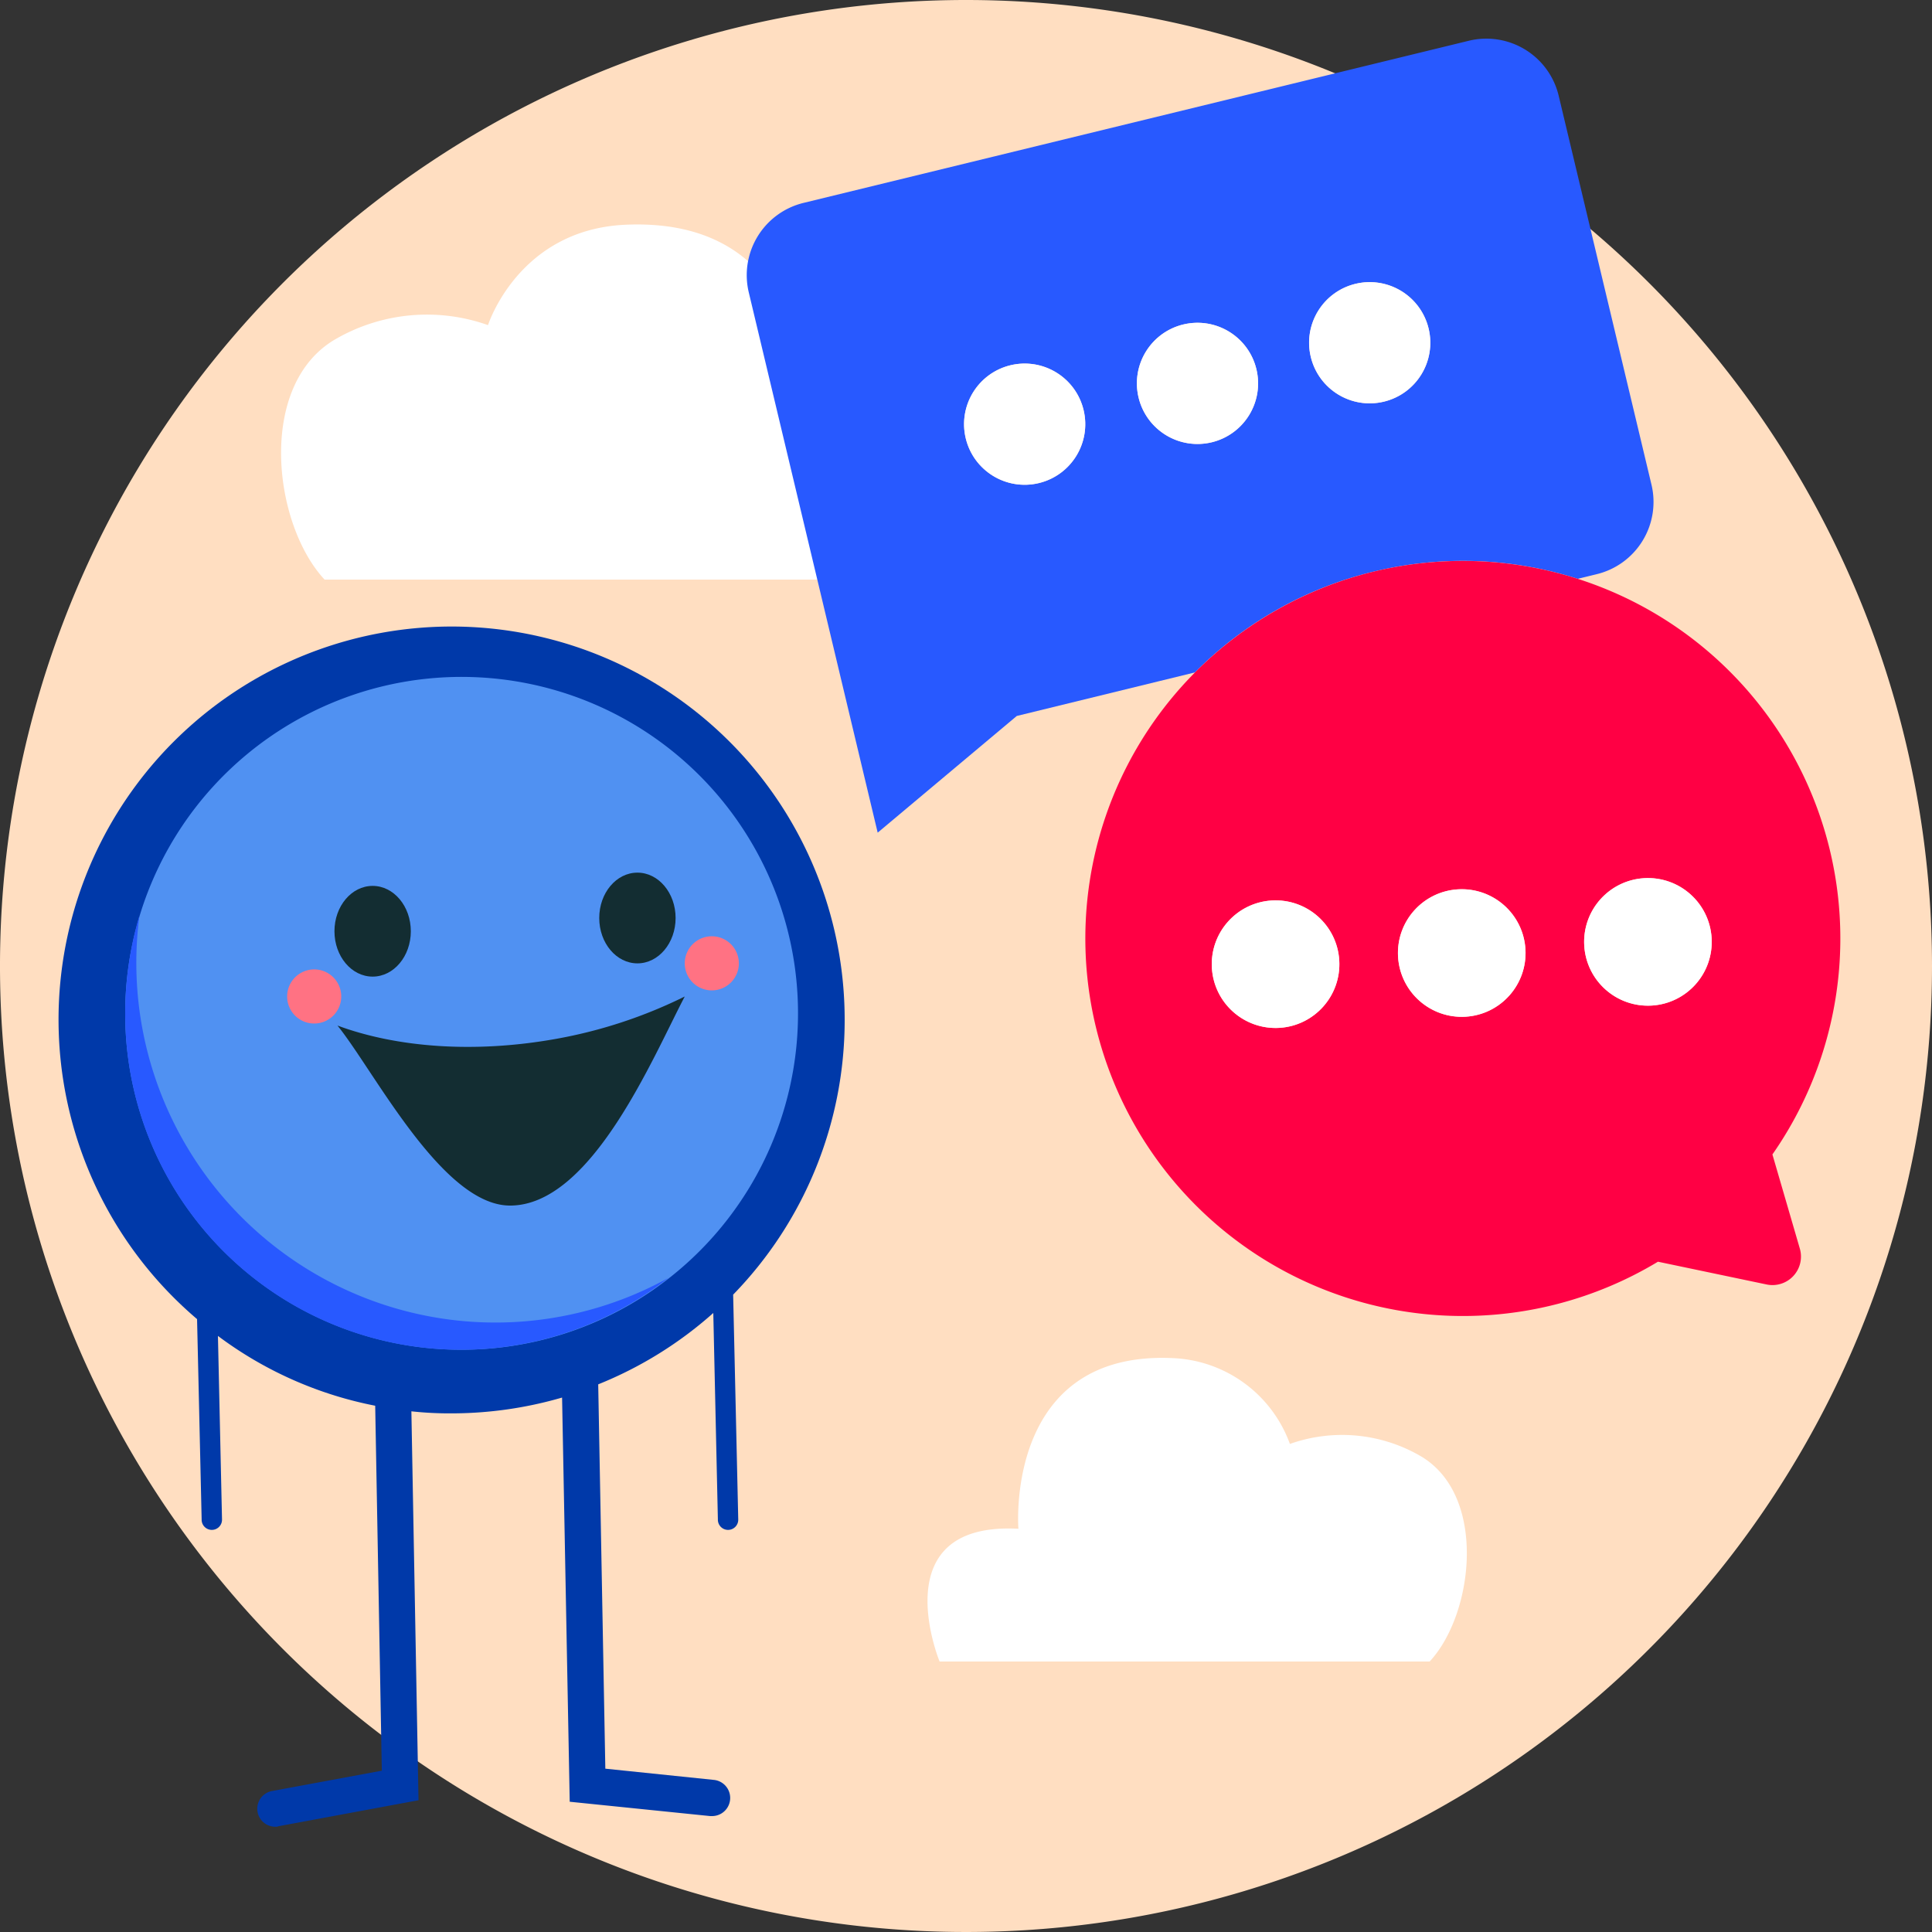
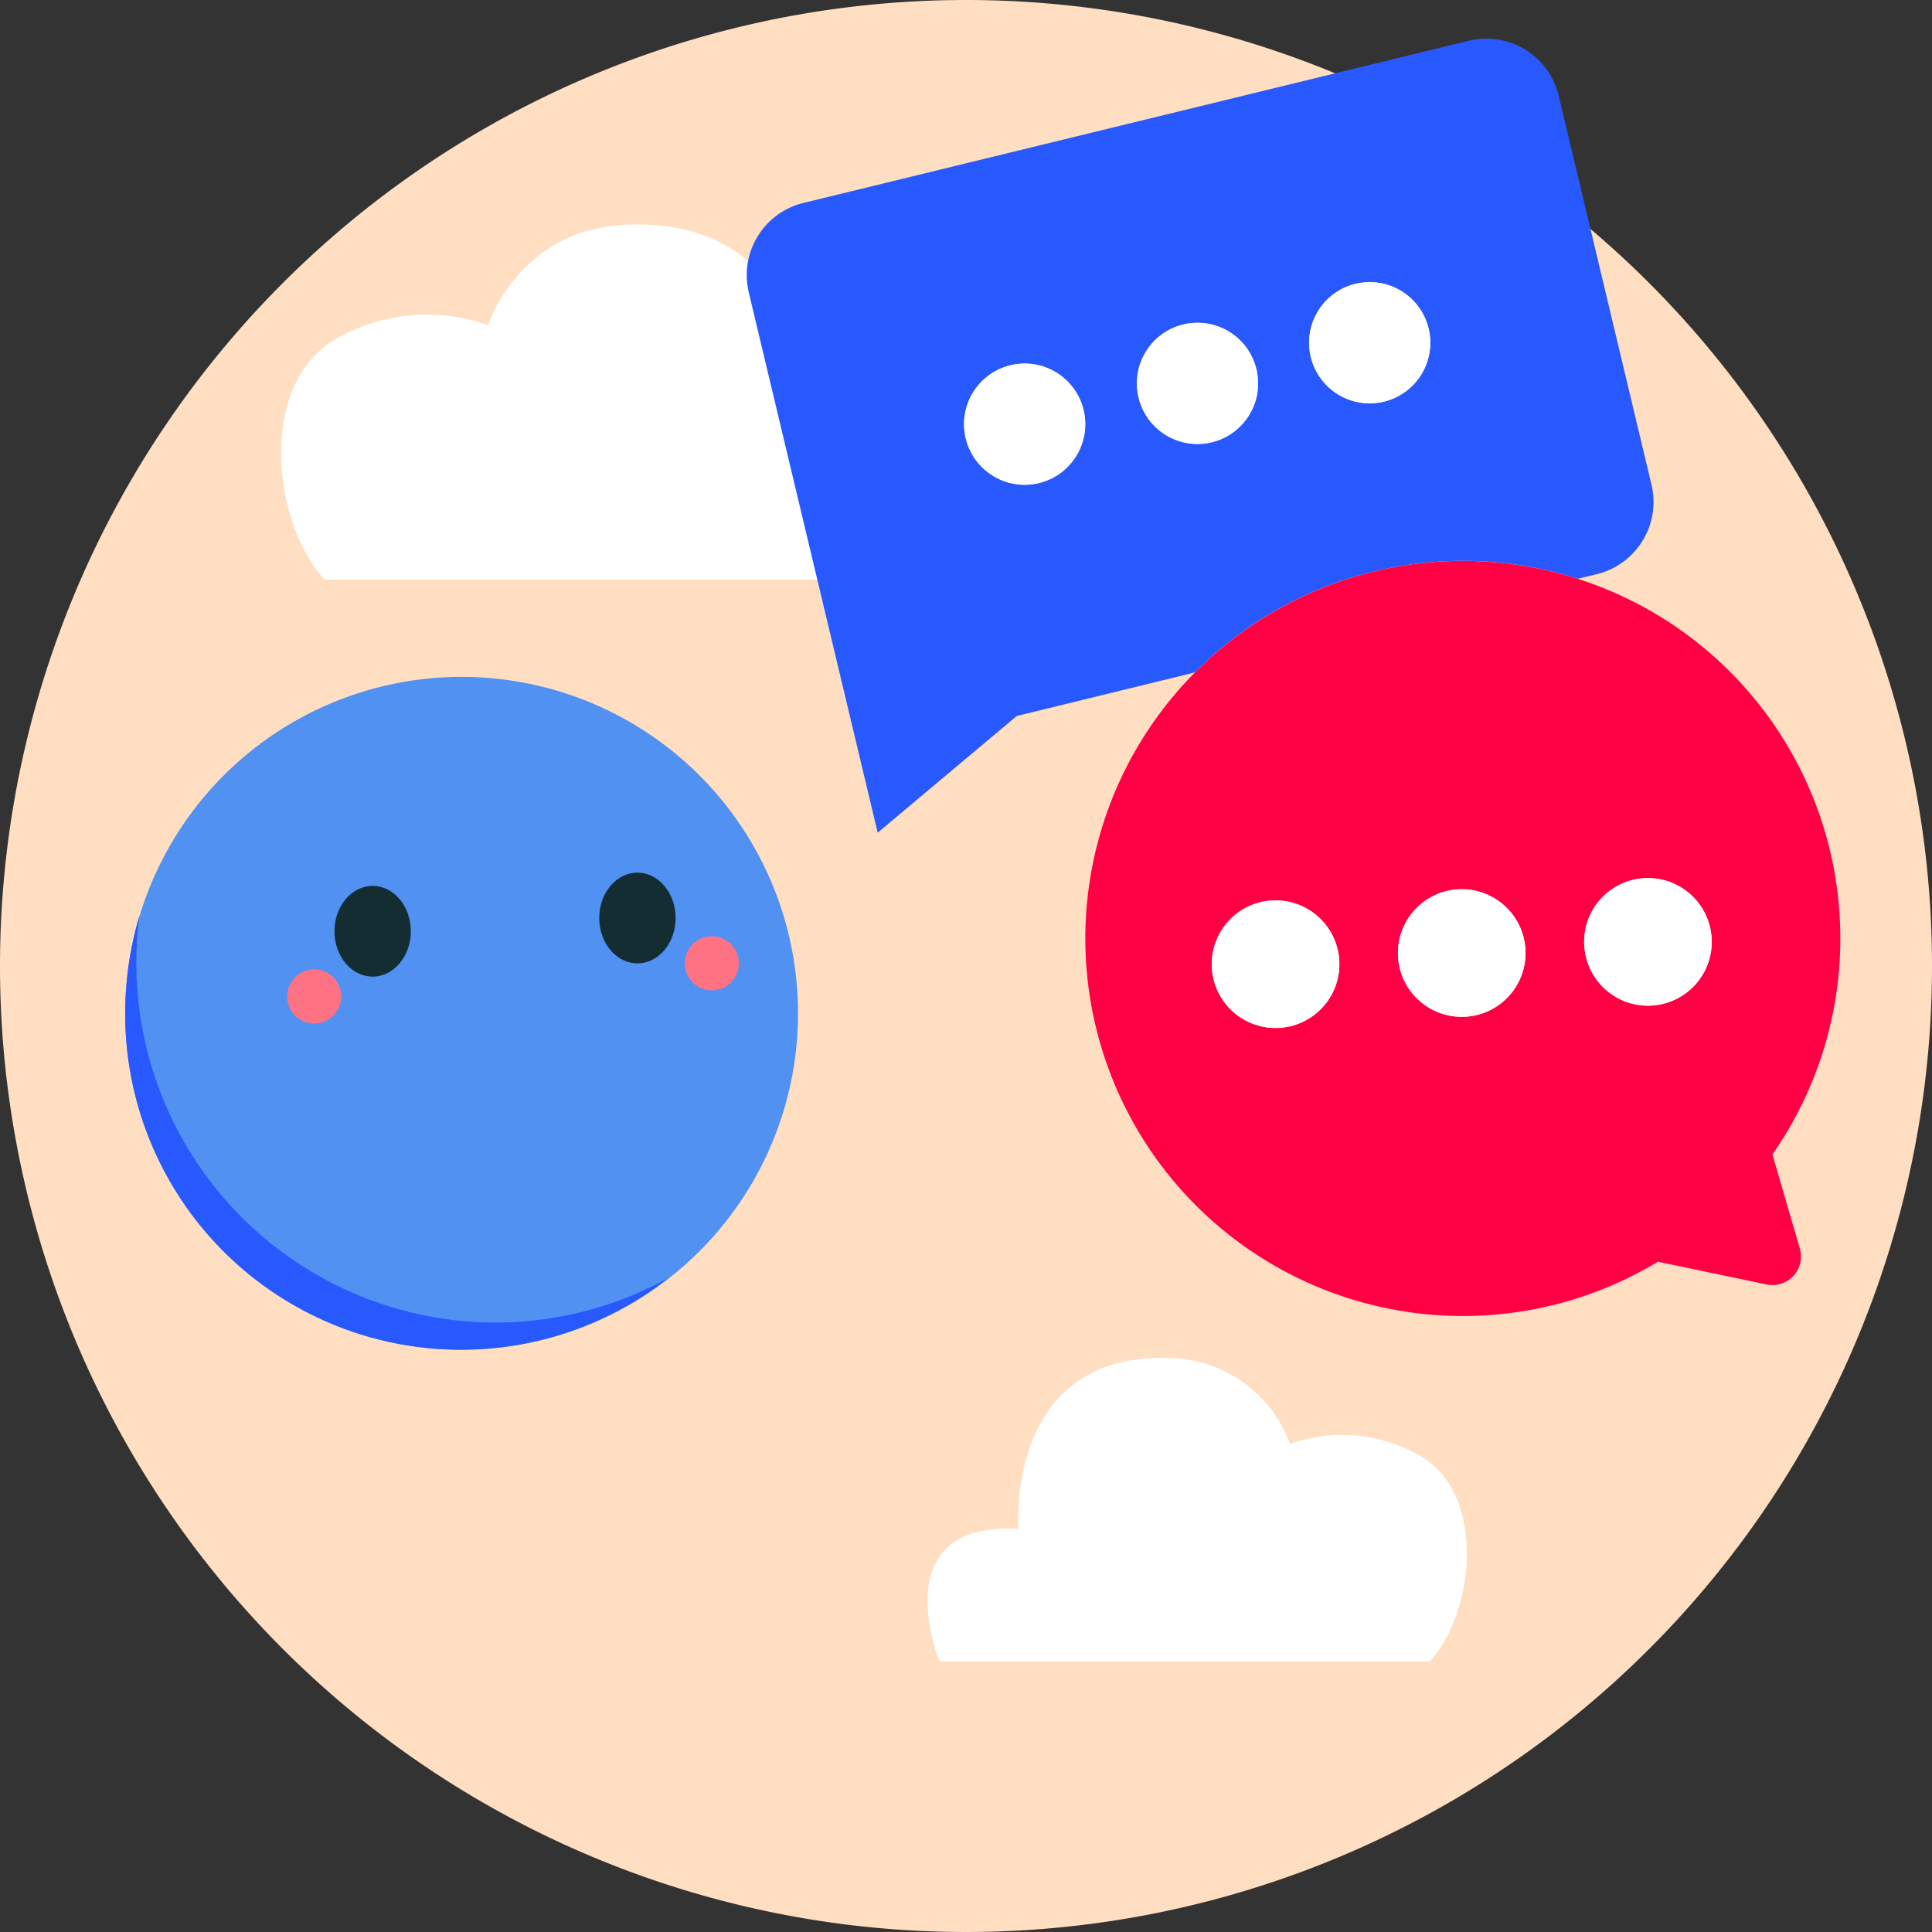
<svg xmlns="http://www.w3.org/2000/svg" id="Calque_1" data-name="Calque 1" viewBox="0 0 250 250">
  <rect x="0" y="0" width="250" height="250" fill="#333333" stroke="none" />
  <defs>
    <style>.cls-1{fill:#ffdec1;}.cls-2{fill:#fff;}.cls-3{fill:#0039a9;}.cls-4{fill:#5091f2;}.cls-5{fill:#132d32;}.cls-6{fill:#ff7283;}.cls-7{fill:#2859ff;}.cls-8{fill:#f04;}</style>
  </defs>
  <title>250x250_coaching-energie</title>
  <path class="cls-1" d="M250,125A125,125,0,1,1,125,0,125,125,0,0,1,250,125" />
  <path class="cls-2" d="M185,215H121.583s-7.456-18.116,10.2-17.178c0,0-1.852-23.032,19.89-22.086a16.866,16.866,0,0,1,15.241,11.108,20.194,20.194,0,0,1,16.9,1.57c8.654,5.037,6.931,20.407,1.181,26.586" />
  <path class="cls-2" d="M42,75h74.167s8.72-21.186-11.933-20.09c0,0,2.166-26.936-23.262-25.83-13.9.6-17.824,12.991-17.824,12.991a23.617,23.617,0,0,0-19.766,1.836C33.261,49.8,35.276,67.773,42,75" />
-   <path class="cls-3" d="M109.3,131.975a50.862,50.862,0,1,0-83.8,38.717l.593,25.921a1.318,1.318,0,1,0,2.635,0l-.527-23.745A49.923,49.923,0,0,0,48.55,181.9l.857,47.225-14.231,2.638a2.33,2.33,0,0,0,.461,4.617.834.834,0,0,0,.4-.066l18.118-3.364-.922-50.325a45.838,45.838,0,0,0,5.2.264,51.3,51.3,0,0,0,14.3-2.045l.988,52.3L91.9,235h.264a2.347,2.347,0,0,0,.2-4.683L78.33,228.866l-.922-49.732A50.871,50.871,0,0,0,92.3,169.9l.593,26.713a1.318,1.318,0,1,0,2.635,0l-.659-29.087A50.914,50.914,0,0,0,109.3,131.975Z" />
  <path class="cls-4" d="M59.684,174.655A43.532,43.532,0,1,0,16.2,131.123,43.508,43.508,0,0,0,59.684,174.655Z" />
  <path class="cls-5" d="M48.219,126.374c2.729,0,4.941-2.628,4.941-5.87s-2.212-5.87-4.941-5.87-4.941,2.628-4.941,5.87S45.49,126.374,48.219,126.374Z" />
  <path class="cls-5" d="M82.482,124.659c2.729,0,4.941-2.628,4.941-5.87s-2.212-5.87-4.941-5.87-4.941,2.628-4.941,5.87S79.754,124.659,82.482,124.659Z" />
-   <path class="cls-5" d="M72,134.421c-10.607,1.913-20.687,1.121-28.33-1.715C48.419,138.576,57.237,156,66,156c10.541,0,18.457-19.139,22.607-27.054A62.173,62.173,0,0,1,72,134.421Z" />
  <path class="cls-6" d="M40.649,132.442a3.5,3.5,0,1,0-3.492-3.5A3.494,3.494,0,0,0,40.649,132.442Z" />
  <path class="cls-6" d="M92.1,128.155a3.5,3.5,0,1,0-3.492-3.5A3.494,3.494,0,0,0,92.1,128.155Z" />
  <path class="cls-7" d="M48.221,168.323a46.558,46.558,0,0,1-30.175-49.864A44.587,44.587,0,0,0,16.2,131.123a43.438,43.438,0,0,0,70.3,34.232A46.26,46.26,0,0,1,48.221,168.323Z" />
  <path class="cls-7" d="M178.12,73.879h0A48.62,48.62,0,0,1,204.159,74.9l2.42-.592a9.62,9.62,0,0,0,7.123-11.59l-12.01-50.332A9.62,9.62,0,0,0,190.1,5.265l-86.085,20.98a9.621,9.621,0,0,0-7.124,11.59L108.9,88.167l4.672,19.578,18-15.1,23.055-5.636A48.611,48.611,0,0,1,178.12,73.879Zm-2.7-37.155a7.841,7.841,0,1,1-5.806,9.446A7.84,7.84,0,0,1,175.418,36.724ZM134.411,62.515a7.841,7.841,0,1,1,5.807-9.447A7.84,7.84,0,0,1,134.411,62.515ZM147.329,51.43a7.841,7.841,0,1,1,9.446,5.807A7.84,7.84,0,0,1,147.329,51.43Z" />
  <circle class="cls-2" cx="132.591" cy="54.888" r="7.841" transform="translate(-9.119 32.276) rotate(-13.422)" />
  <circle class="cls-2" cx="154.955" cy="49.61" r="7.841" transform="translate(-7.283 37.323) rotate(-13.422)" />
  <circle class="cls-2" cx="177.238" cy="44.35" r="7.841" transform="translate(-5.454 42.352) rotate(-13.422)" />
  <path class="cls-8" d="M229.35,149.385a48.848,48.848,0,0,0-51.226-75.508h0a48.854,48.854,0,1,0,36.415,89.387l14.051,2.944a3.688,3.688,0,0,0,4.308-4.638Zm-63.8-16.38a8.256,8.256,0,1,1,7.748-8.735A8.256,8.256,0,0,1,165.555,133.005Zm24.091-1.443a8.256,8.256,0,1,1,7.748-8.735A8.256,8.256,0,0,1,189.646,131.562ZM205,122.371a8.256,8.256,0,1,1,8.735,7.748A8.256,8.256,0,0,1,205,122.371Z" />
  <circle class="cls-2" cx="165.061" cy="124.763" r="8.256" transform="translate(-7.164 10.091) rotate(-3.427)" />
  <circle class="cls-2" cx="189.152" cy="123.321" r="8.256" transform="translate(-7.034 11.529) rotate(-3.427)" />
  <circle class="cls-2" cx="213.243" cy="121.878" r="8.256" transform="translate(-6.904 12.965) rotate(-3.427)" />
</svg>